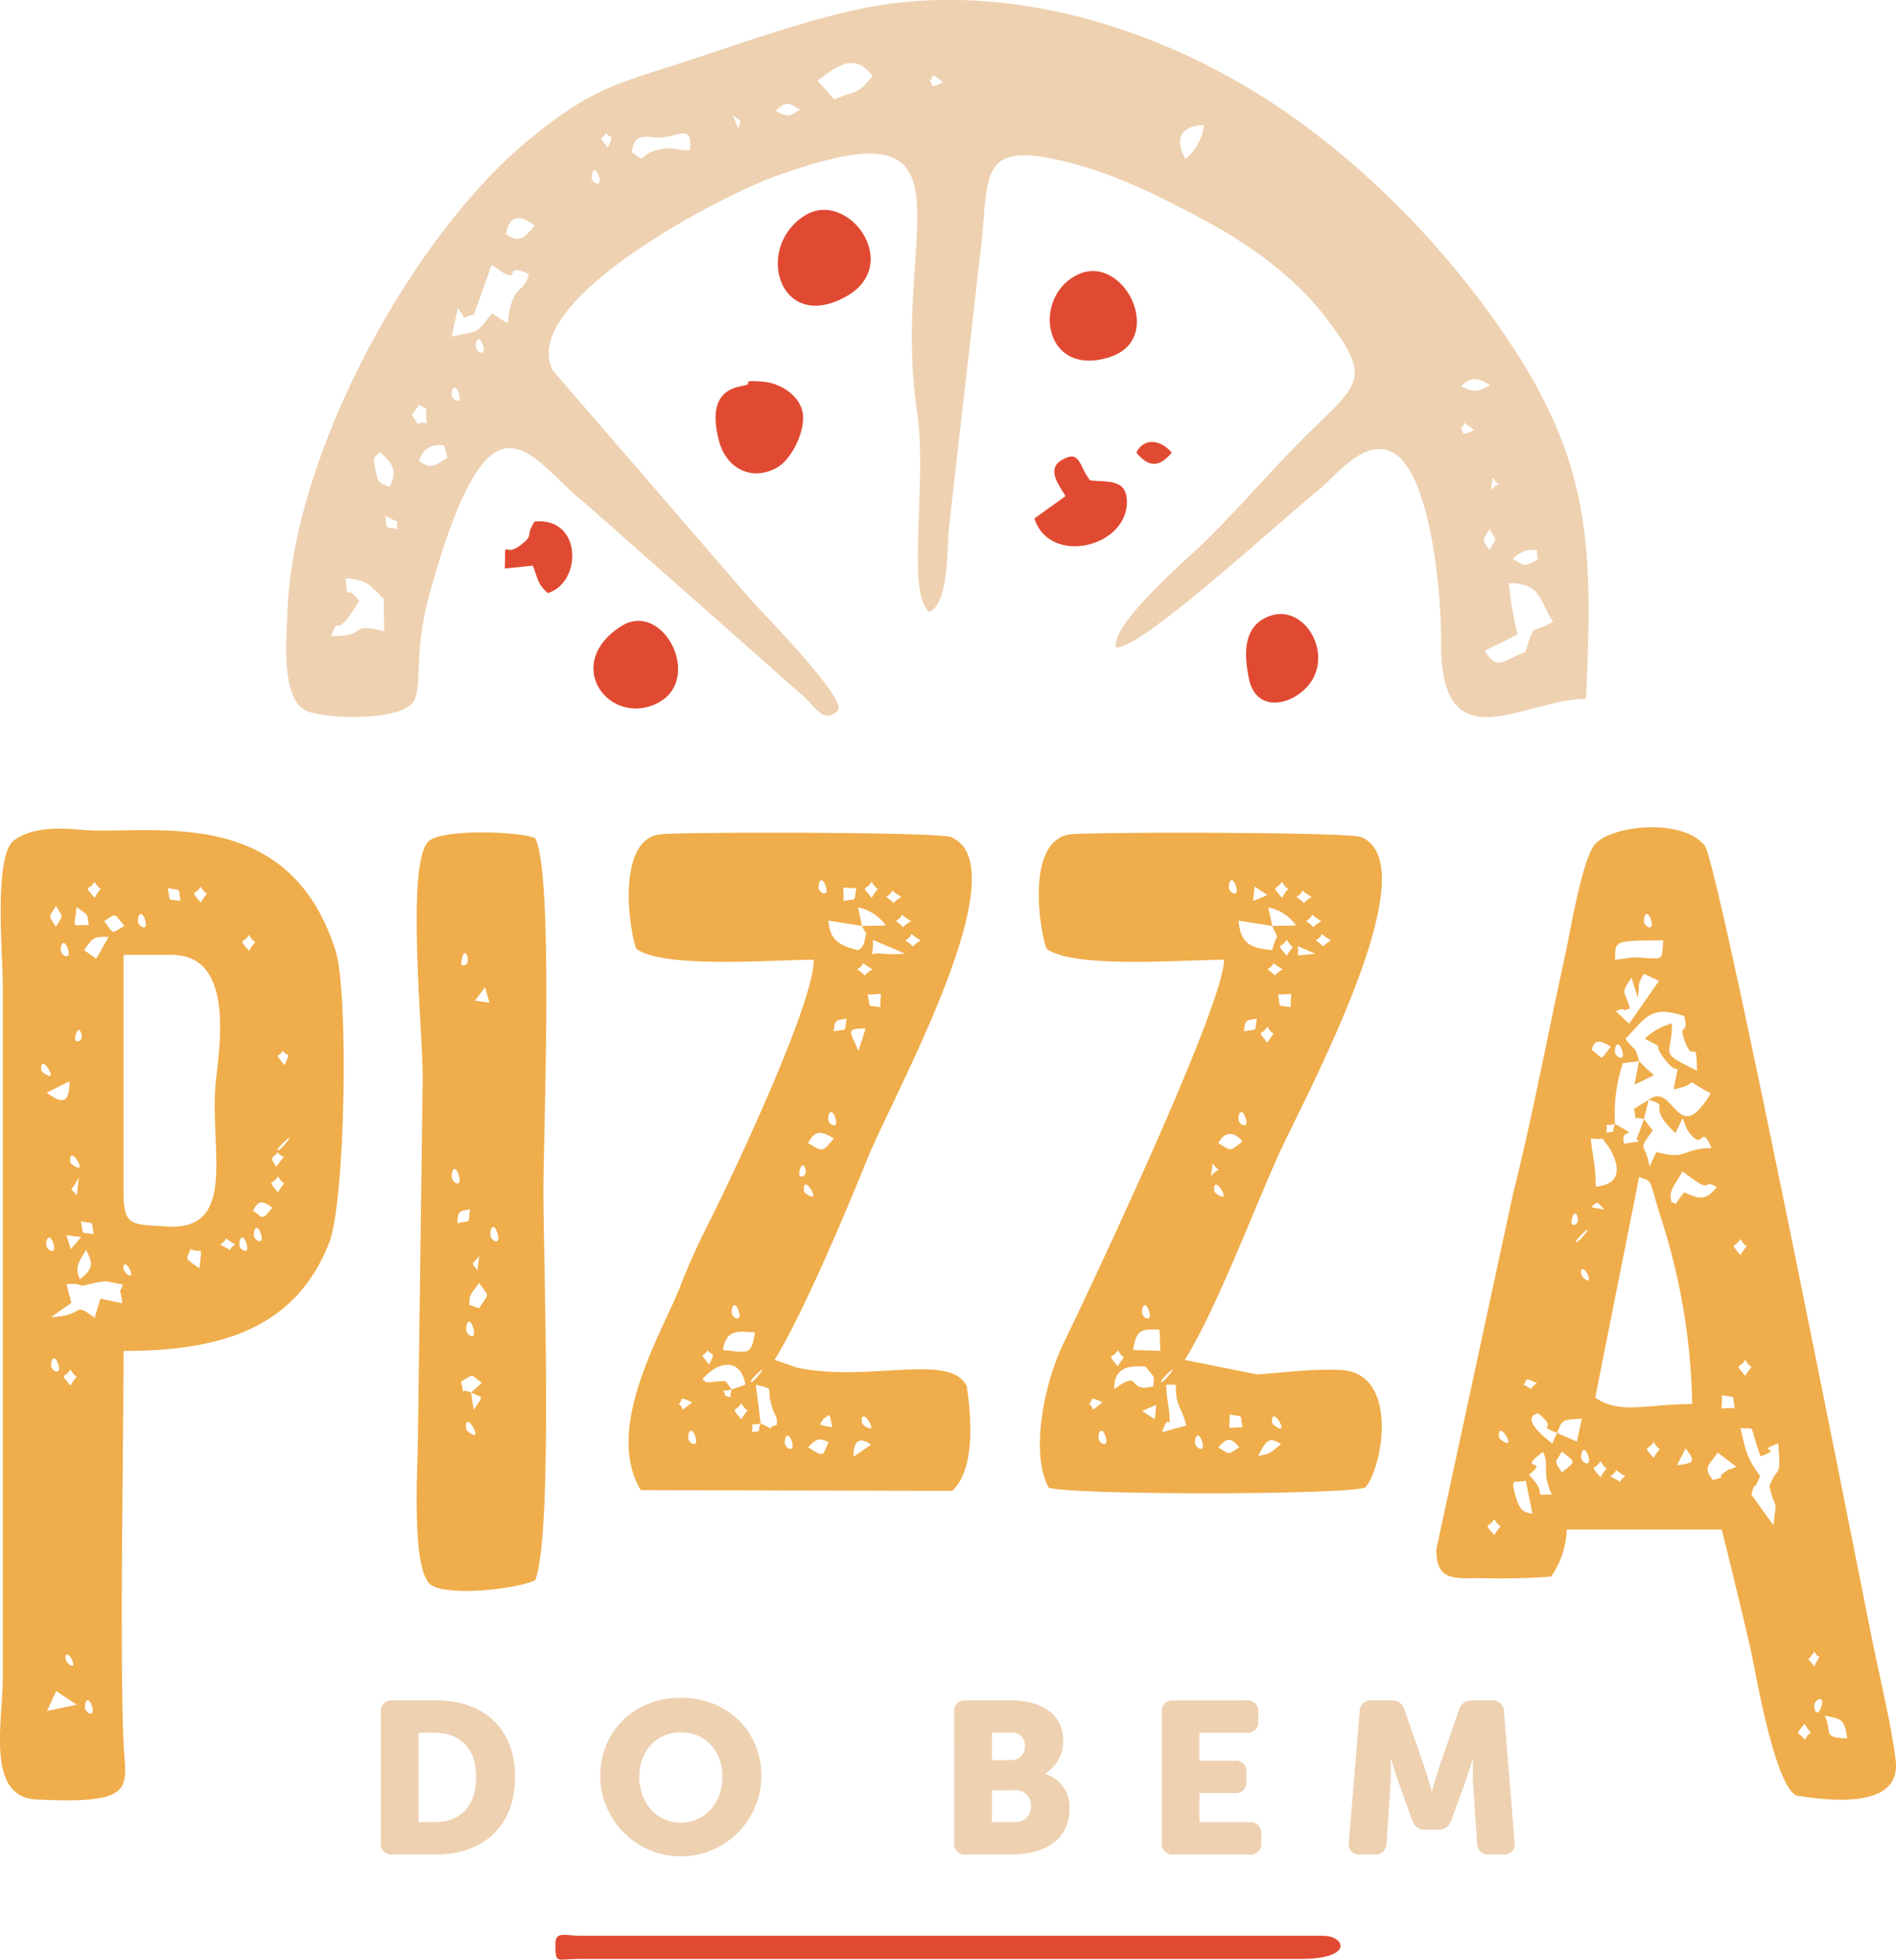
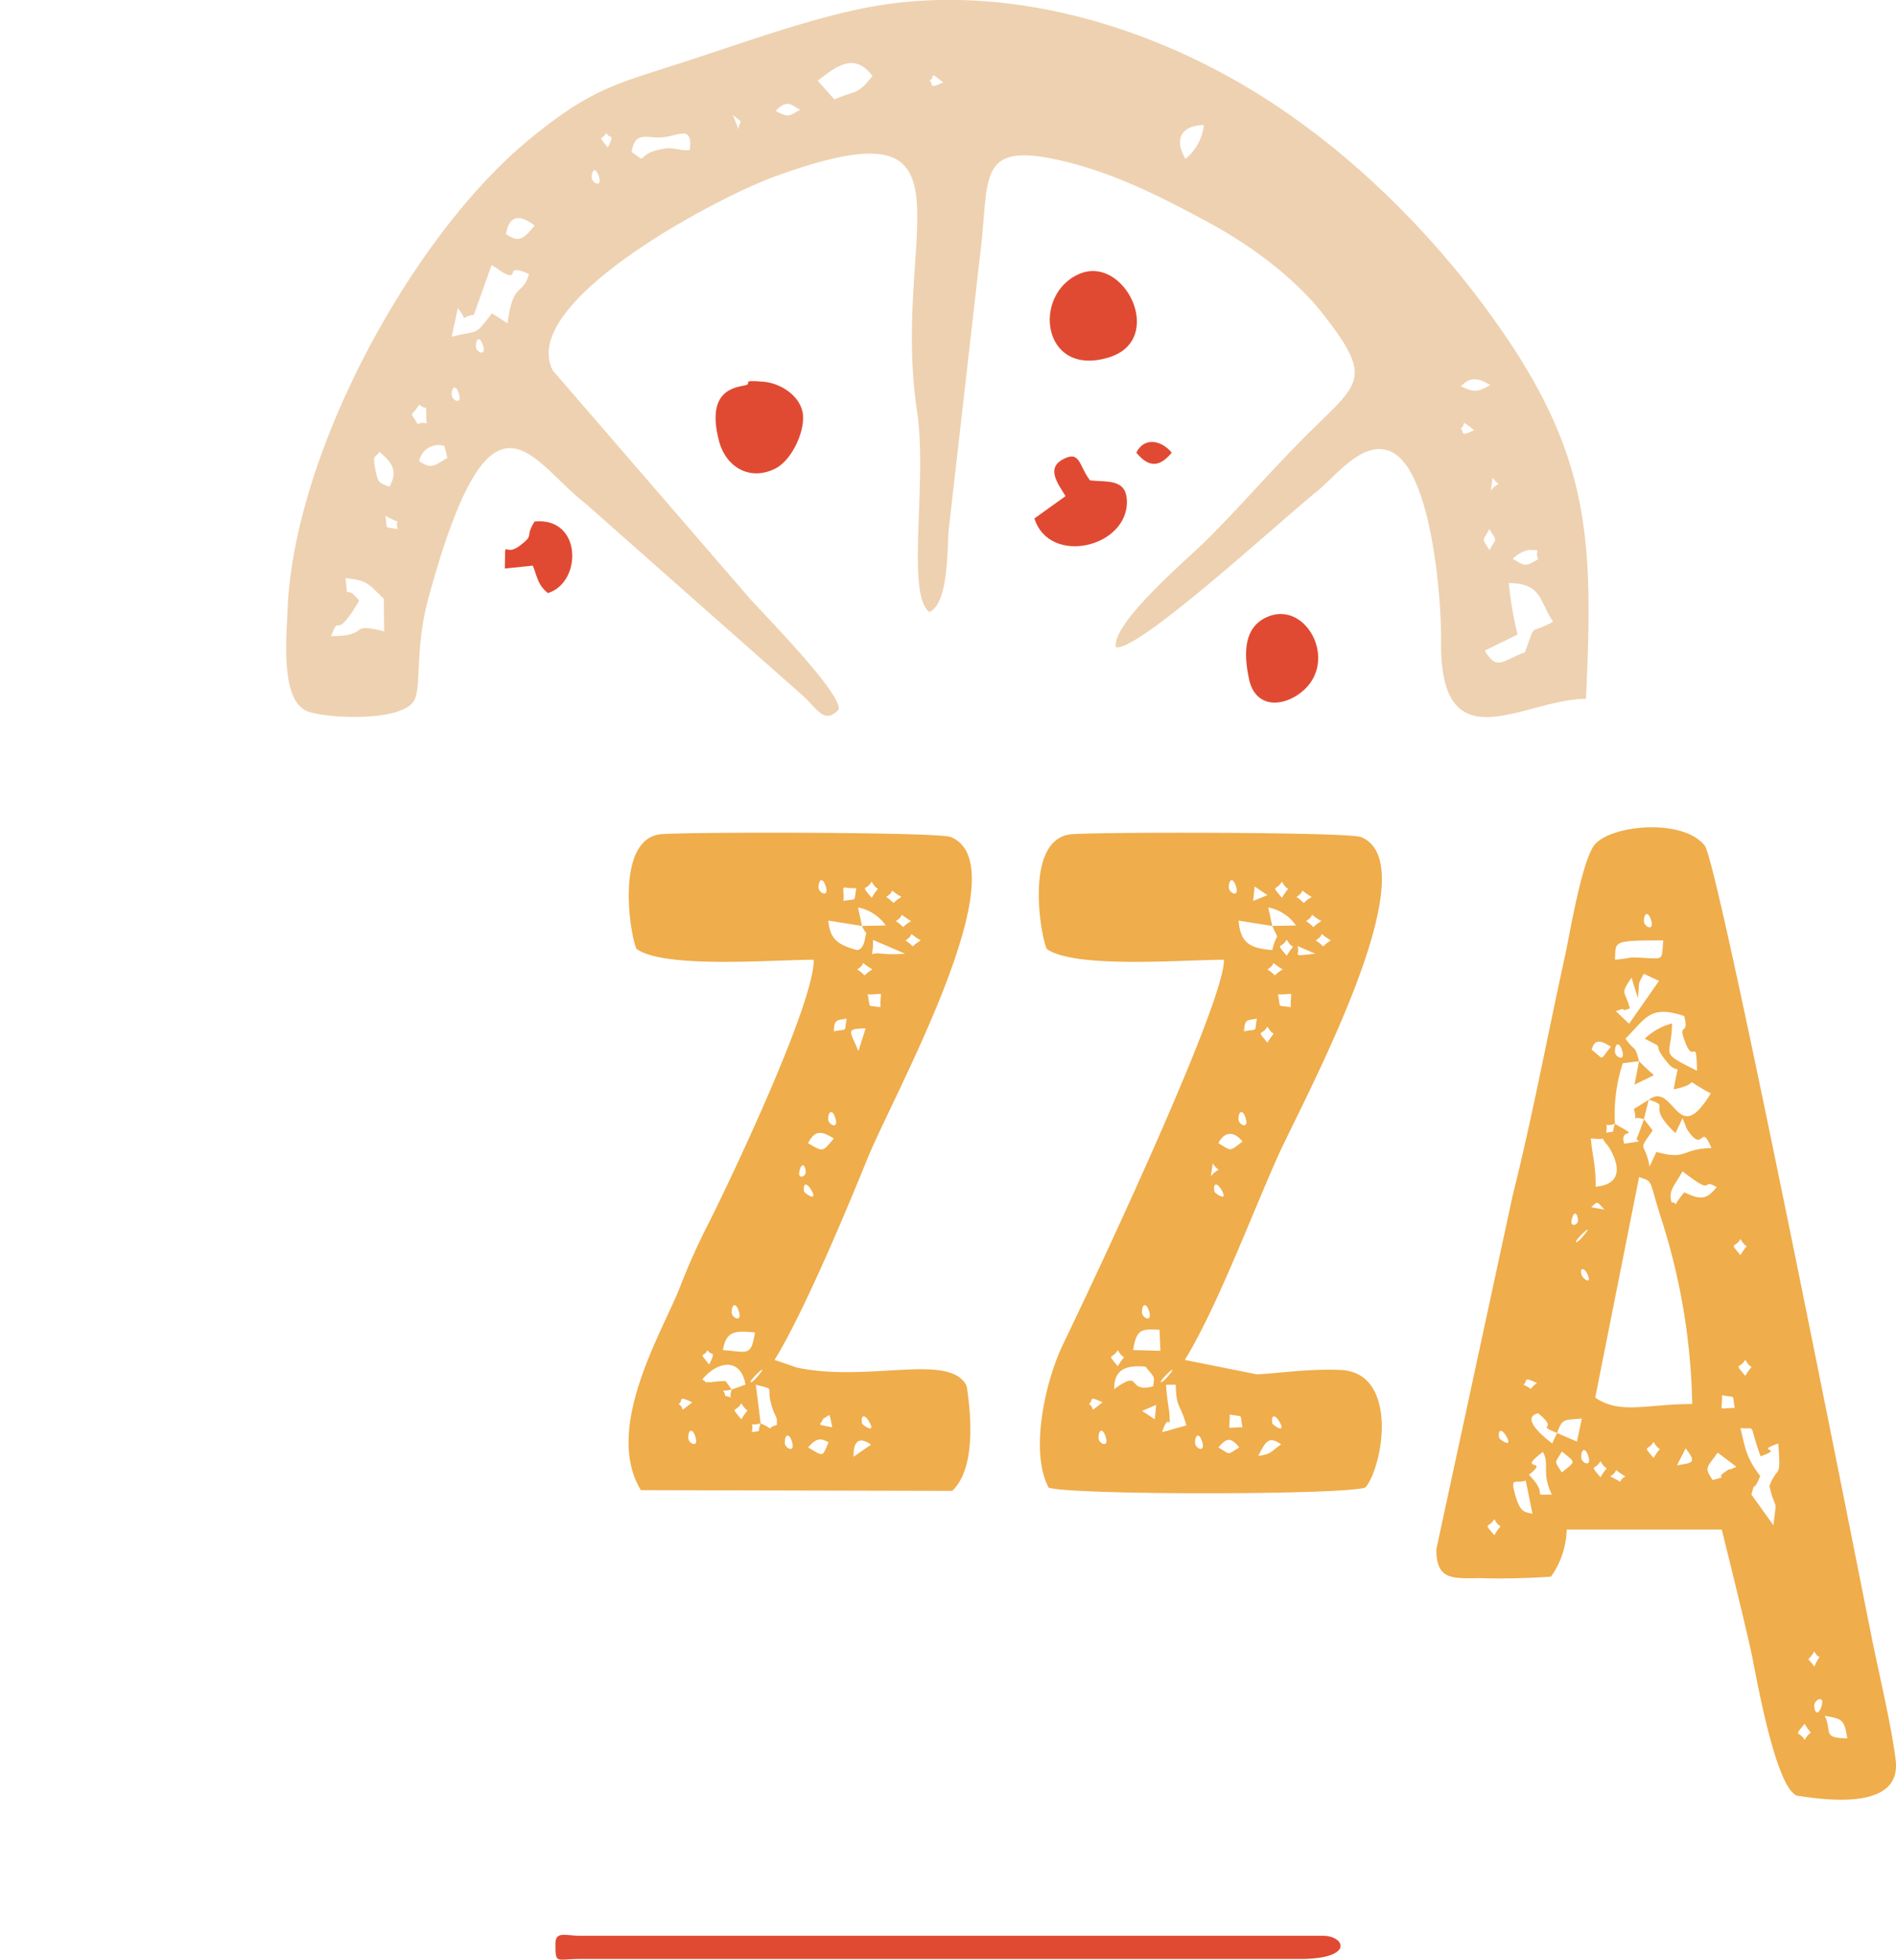
<svg xmlns="http://www.w3.org/2000/svg" id="Grupo_1195" data-name="Grupo 1195" width="256.268" height="264.731" viewBox="0 0 256.268 264.731">
  <path id="Caminho_1176" data-name="Caminho 1176" d="M6370.922,8411.617l4.442-2.184a49,49,0,0,1-1.193-6.952c4.477.086,4.046,2.267,5.983,5.219-3.38,1.932-2.171-.252-3.8,4.138C6373.251,8412.991,6372.6,8414.384,6370.922,8411.617Zm-155.932-1.96c1.295-3.413.3,1.132,3.8-4.79-2.04-2.613-1.444.563-1.845-3.038,2.984.259,3.1.8,5.173,2.775l.046,4.4C6216.992,8407.75,6220.515,8409.652,6214.99,8409.657Zm163.151-10.382c-1.858,1.027-1.667.957-3.43-.056a4.172,4.172,0,0,1,2.178-1.213C6378.865,8398.066,6377.563,8397.98,6378.142,8399.275Zm-6.58-4.082c1.026,1.787,1.026,1.046,0,2.833C6370.438,8396.283,6370.646,8396.866,6371.562,8395.193Zm-147.55,0c-1.983-.357-1.36.166-1.678-1.789C6224.984,8394.813,6223.478,8393.486,6224.012,8395.193Zm147.979-6.952c1.071,1.538,1.169.15-.248,1.73Zm-150.477-3.485c1.916,1.583,2.477,2.709,1.361,4.733-1.395-.619-1.5-.375-1.875-2.239C6220.534,8384.916,6221.013,8385.672,6221.514,8384.756ZM6226.9,8386a2.663,2.663,0,0,1,3.406-2.039l.4,1.61C6228.96,8386.627,6228.509,8387.156,6226.9,8386Zm140.748-4.4c.92-.53-.314-1.434,1.845.224C6367.367,8382.85,6368.245,8381.987,6367.648,8381.605Zm-140.971-.6c-1.092-1.92-.941-.75.224-2.609,1.042.823.947-.145.952,1.423C6227.857,8381.754,6228.276,8380.409,6226.677,8381.009Zm4.623-3.97c0-1.187.633-1.361,1.005,0C6232.7,8378.465,6231.3,8377.815,6231.3,8377.039Zm140.374-1.3c-1.65.946-2.2,1.043-3.97.168C6369.122,8374.438,6370.233,8374.905,6371.674,8375.734Zm-137.112-5.22c0-1.187.632-1.36,1.006,0C6235.959,8371.941,6234.562,8371.292,6234.562,8370.515Zm2.124-10.979a12.521,12.521,0,0,1,1.417.938c2.7,1.481-.039-1.382,3.634.256-.847,3.075-2.16.92-2.888,6.675l-2.107-1.345c-2.458,3.085-1.516,2.2-5.449,3.149l.826-3.857c1.6,1.959-.058,1.286,2.176.88Zm1.958-4.193c.432-2.71,2.01-2.6,3.858-1.138C6241.049,8355.963,6240.37,8356.579,6238.644,8355.343Zm11.575-7.661c0-1.187.632-1.361,1.006,0C6251.616,8349.107,6250.219,8348.458,6250.219,8347.682Zm5.387-3.43c.531-2.979,2.091-1.759,4.251-1.983,2.219-.231,4.011-1.686,3.633,1.722-1.691.172-2.129-.638-4.533.04C6256.167,8344.816,6257.92,8345.91,6255.605,8344.252Zm-3.206-.6c-1.5-1.869-.783-.852-.223-1.957C6252.688,8342.607,6253.382,8341.607,6252.4,8343.655Zm78.063,1.528c-1.555-2.7-.556-4.5,2.5-4.566A6.828,6.828,0,0,1,6330.462,8345.184Zm-60.392-3.966-.765-1.962C6271.007,8340.616,6270.1,8339.8,6270.07,8341.218Zm8.313-2.67c-1.6.92-1.466,1.089-3.318.168C6276.575,8337.159,6277.06,8337.788,6278.383,8338.548Zm17.5-3.914c.921-.53-.313-1.433,1.846.224C6295.6,8335.879,6296.483,8335.016,6295.885,8334.634Zm-15.117,0c2.654-2.081,4.98-3.81,7.4-.652-2.078,2.71-2.378,1.927-5.141,3.182Zm2.835,84.951c.472-2.149-10.068-12.815-12.008-14.994l-26.634-30.812c-4.751-9.183,22.1-23.331,29.958-26.187,29.113-10.583,15.579,7.295,19.285,31.781,1.42,9.387-1.557,24.693,1.67,27.033,2.607-1.154,2.384-8.684,2.6-11.121l4.211-36.89c1.434-10.84-.835-16,12.134-12.687,6.785,1.732,13.055,4.961,19.128,8.271,5.457,2.974,11.314,7.3,15.167,12.233,6.967,8.915,4.782,9.245-2.507,16.533-4.555,4.555-8.934,9.649-13.371,14.029-2.652,2.617-12.687,11.095-12.175,14.374,2.917.72,21.593-16.506,27.107-20.97,2.651-2.146,6.129-6.895,9.826-5.545,5.712,2.084,7.09,19.874,7.028,25.688-.182,16.948,11.195,7.822,19.586,7.814,1-21.359.666-32.685-12-50.632-8.653-12.266-20.174-23.7-33.053-31.533-14.967-9.106-33.644-14.423-51.116-11.405-7.746,1.338-17.151,4.731-24.76,7.22-10.24,3.35-13.259,3.712-21.866,10.754-15.771,12.905-31.945,42.321-32.715,63.833-.128,3.588-.992,12.217,2.848,13.5,2.857.953,12.789,1.356,14.3-1.561.985-1.9.053-6.962,1.9-13.756,8.482-31.187,13.724-18.623,21.136-12.891l29.792,26.323C6280.9,8419.855,6281.813,8421.445,6283.6,8419.585Z" transform="translate(-6170.242 -8323.72)" fill="#eed1b0" fill-rule="evenodd" />
-   <path id="Caminho_1177" data-name="Caminho 1177" d="M7187.327,8740.6c-6.78,4.4-3.292,15.878,5.666,10.887C7200.813,8747.132,7193.187,8736.8,7187.327,8740.6Z" transform="translate(-7078.645 -8711.423)" fill="#e14a32" fill-rule="evenodd" />
  <path id="Caminho_1178" data-name="Caminho 1178" d="M7064.53,9079.621c-1.037.319-5.582.293-3.668,7.561.963,3.658,4.322,5.456,7.694,3.676,2.264-1.194,4.134-5.389,3.574-7.7-.582-2.406-3.271-3.825-5.238-3.985C7063.623,9078.9,7065.374,9079.361,7064.53,9079.621Z" transform="translate(-6963.678 -9027.606)" fill="#e14a32" fill-rule="evenodd" />
  <path id="Caminho_1179" data-name="Caminho 1179" d="M7727.1,8861.345c-6.446,2.779-5.038,14.076,4.04,11.263C7738.865,8870.215,7733.263,8858.687,7727.1,8861.345Z" transform="translate(-7581.233 -8824.335)" fill="#e14a32" fill-rule="evenodd" />
-   <path id="Caminho_1180" data-name="Caminho 1180" d="M6821.847,9555.114c-7.6,4.928-2.043,12.88,4.137,10.716C6833.58,9563.169,6827.789,9551.26,6821.847,9555.114Z" transform="translate(-6737.956 -9470.481)" fill="#e14a32" fill-rule="evenodd" />
  <path id="Caminho_1181" data-name="Caminho 1181" d="M8115.308,9541.112c-3.192,1.382-3.24,4.827-2.5,8.366.757,3.637,3.918,3.918,6.529,2.22C8125.351,9547.785,8120.736,9538.763,8115.308,9541.112Z" transform="translate(-7943.998 -9457.784)" fill="#e14a32" fill-rule="evenodd" />
  <path id="Caminho_1182" data-name="Caminho 1182" d="M7696.89,9233.921l-4.21,3.02c2.046,6.456,12.729,3.887,12.5-2.417-.107-3-2.715-2.468-4.976-2.729-1.521-1.924-1.295-4.181-3.75-2.8C7694.253,9230.238,7695.924,9232.329,7696.89,9233.921Z" transform="translate(-7552.868 -9166.901)" fill="#e14a32" fill-rule="evenodd" />
  <path id="Caminho_1183" data-name="Caminho 1183" d="M6642.44,9363.328l3.776-.395c.64,1.527.614,2.535,2.04,3.712,4.646-1.415,4.681-10.288-1.79-9.674-1.394,2.169.078,1.676-1.936,3.224C6642.152,9362.025,6642.543,9358.706,6642.44,9363.328Z" transform="translate(-6574.206 -9286.523)" fill="#e14a32" fill-rule="evenodd" />
  <path id="Caminho_1184" data-name="Caminho 1184" d="M7894.76,9201.15c1.677,2.021,3.112,2.021,4.791,0C7898.113,9199.417,7895.809,9199.037,7894.76,9201.15Z" transform="translate(-7741.175 -9140.002)" fill="#e14a32" fill-rule="evenodd" />
  <g id="Grupo_1194" data-name="Grupo 1194" transform="translate(0 111.757)">
    <path id="Caminho_1185" data-name="Caminho 1185" d="M8883.449,10427l-.619,3.174,2.632-1.273A26.125,26.125,0,0,1,8883.449,10427Z" transform="translate(-8661.905 -10395.41)" fill="#efad4b" fill-rule="evenodd" />
    <g id="Grupo_1193" data-name="Grupo 1193">
      <path id="Caminho_1186" data-name="Caminho 1186" d="M8539.587,10084.605c1.229,2.083.978.423,0,2.181C8538.831,10085.443,8538,10086.5,8539.587,10084.605Zm2.721-1.082c2.459.406,2.633.58,3.039,3.039C8541.859,10086.525,8543.352,10085.664,8542.308,10083.523Zm-1.417-1.416c0-.777,1.4-1.427,1.006,0C8541.523,10083.469,8540.891,10083.295,8540.891,10082.107Zm0-5.219c-1.09-1.658-1.025-.331,0-2.069C8541.779,10076.463,8541.974,10074.434,8540.891,10076.889Zm-43.253-19.944c.979,1.757,1.231.1,0,2.181C8496.047,10057.23,8496.883,10058.286,8497.638,10056.944Zm4.252-5.209.911,4.5c-1.016-.251-1.6-.145-2.238-2.238C8499.65,10050.986,8500.568,10052.264,8501.89,10051.735Zm11.406-.552c1.571-.973-.118-1.291,2.068,0C8513.905,10051.974,8515.706,10052.326,8513.3,10051.184Zm-1.306-2.068c.979,1.758,1.231.1,0,2.182C8510.4,10049.4,8511.235,10050.457,8511.99,10049.115Zm15.173,2.554c-1.275-1.78-.67-1.743.663-3.706l2.543,1.917c-2.015.925-.027-.331-1.513.679C8527.248,10051.652,8529.694,10050.967,8527.163,10051.669Zm-20.392-1.025c-1.124-1.743-.916-1.161,0-2.833C8508.7,10049.412,8508.7,10049.041,8506.771,10050.644Zm-1.36,2.982c-3.109.042-.136.313-3.095-2.665,3-2.379-1.88-.23,1.9-3.095C8505.17,10049.654,8503.971,10050.583,8505.411,10053.626Zm18.1-6.244c1.386,1.891,1.176,1.955-1.182,2.293Zm-14.129,1.193c0-1.187.633-1.361,1.006,0C8510.778,10050,8509.381,10049.352,8509.381,10048.575Zm9.786-2.069c.978,1.758,1.23.1,0,2.181C8517.576,10046.792,8518.411,10047.848,8519.167,10046.506Zm-20.876-.541c-.2-1.333.485-1.163,1.059-.053C8500.134,10047.433,8498.323,10046.18,8498.291,10045.965Zm35.283,5.163c-1.889-2.519-1.975-3.586-2.664-6.468,2.264.214.989-.949,2.721,3.8,3.445-1.226-1.061-.508,2.386-1.733.4,5.117-.045,2.748-1.192,5.76.952,3.931,1.018,1.066.545,5.3l-2.987-4.161C8533,10051.387,8532.509,10053.73,8533.574,10051.128Zm-27.455-5.815c.734-1.934.8-1.743,3.35-1.946l-.664,3.109Zm0,0-.652,1.417c-4.84-3.737-1.94-4.022-1.9-4.082C8506.581,10045.136,8502.972,10044,8506.119,10045.313Zm22.293-5.106c1.977.4,1.336-.243,1.733,1.733C8527.65,10041.922,8528.516,10042.537,8528.412,10040.206Zm-11.2-29.47c1.963.715,1.235.1,2.958,5.523a86.528,86.528,0,0,1,4.218,25.139c-6.165,0-9.729,1.451-13.109-.867Zm-15.657,28.053c.71-.444-.232-1.221,1.845-.224C8501.879,10039.683,8503.351,10039.538,8501.553,10038.789Zm30.01-3.374c.978,1.758,1.229.1,0,2.181C8529.972,10035.7,8530.807,10036.758,8531.563,10035.415Zm-22.182-11.631c-.168-.87.477-.783.875.132C8510.888,10025.367,8509.524,10024.528,8509.381,10023.784Zm21.529-4.678c.978,1.757,1.23.1,0,2.18C8529.318,10019.393,8530.154,10020.448,8530.91,10019.106Zm-21.311-.322c-.913,1.079-1.43.992-.219-.219C8510.334,10017.612,8510.672,10017.516,8509.6,10018.784Zm-.648-2.308c.084.757-1.063,1.11-.875.132C8508.338,10015.252,8508.842,10015.5,8508.951,10016.477Zm3.575-1.346-1.784-.312C8511.7,10013.84,8511.544,10014.154,8512.526,10015.131Zm9.082-.965c-.509-1.557.417-2.324,1.473-4.193,4.7,3.627,2.271.72,4.622,2.125-1.492,1.822-2.224,1.678-4.4.708C8521.216,10015.42,8522.828,10014.185,8521.608,10014.166Zm-8.633-7.676c.131.146,3.516,5.1-1.638,5.551,0-3.156-.422-3.928-.652-6.523C8513.254,10005.8,8511.682,10005.05,8512.976,10006.49Zm.972-2.93c-.538,1.395.262.923-1.192,1.193C8513.1,10002.889,8512.021,10004.108,8513.947,10003.561Zm0-9.786c0-1.187.633-1.36,1.007,0C8515.345,9995.2,8513.947,9994.553,8513.947,9993.774Zm-.54-.651c-1.663,2-.8,1.756-2.609.428C8511.246,9991.732,8512.448,9992.586,8513.407,9993.123Zm5.106,7.175c3.216.957-.566.613,3.61,4.5l.957-2c.078.138.568,1.426.593,1.464,2.34,3.58,1.773-1.126,3.321,2.563-4.172.088-3.209,1.684-7.45.524l-.918,1.973c-.653-3.589-1.72-1.817.42-4.878l-1.186-1.533c-.123.449-.893,2.46-.9,2.473-.5.648,1.646.361-1.763.845-.774-2.409,2.574-.5-1.249-2.665a22.039,22.039,0,0,1,1.057-8.2l2.206-.279c-.638-2.355-.5-1.136-1.846-3.039,2.78-2.815,3.333-4.595,7.94-3.057.743,2.946-1.03.587.2,3.7,1.109,2.807,1.426-1.125,1.533,3.7-5.332-2.7-3.429-1.735-3.375-6.411a8.611,8.611,0,0,0-3.69,2.068c3.335,1.733.493.106,3.04,3.2,1.689,2.049,1.619-.778.874,3.643,4.3-.862.52-1.812,5,.541a11.9,11.9,0,0,1-1.245,1.8c-3.361,4.144-4.056-3.275-7.124-.926Zm-1.472-13.755c.287-2.319-.149-1.533.8-3.271l2.056.97-4.04,5.787-1.794-1.7c2.074-.758.028.3,1.9-.373-.689-2.545-1.357-1.811.22-4.15Zm-3.095-5.164c.131-2.527-.429-2.6,6.524-2.609-.221,2.515.146,2.532-2.315,2.382C8515.208,9980.971,8516.835,9981.123,8513.947,9981.379Zm3.914-5.219c0-1.187.633-1.361,1.007,0C8519.259,9977.587,8517.861,9976.938,8517.861,9976.16Zm-12.562,88.557a11.481,11.481,0,0,0,2.125-6.356h20.957c.572,2.29,3.5,14.112,4.105,17.146.75,3.743,3.2,17.478,6,18.79,4.39.688,14.218,1.916,13.4-4.8-.577-4.722-2.243-11.593-3.22-16.469-2.736-13.669-20.738-104.694-22.579-107.049-2.848-3.642-12.217-2.9-14.766-.277-1.788,1.839-3.5,12.329-4.174,15.4-2.349,10.662-4.386,21.621-7.024,32.119l-10.317,47.791c-.032,4.174,2.184,3.959,5.84,3.908A96.489,96.489,0,0,0,8505.3,10064.717Z" transform="translate(-8295.666 -9963.488)" fill="#efad4b" fill-rule="evenodd" />
-       <path id="Caminho_1187" data-name="Caminho 1187" d="M5652.742,10084.827c0-1.187.632-1.361,1.006,0C5654.139,10086.254,5652.742,10085.6,5652.742,10084.827Zm-3.885-2.19,2.778,1.838-4.016.853Zm1.276-4.333c-.168-.87.477-.783.875.131C5651.639,10079.887,5650.275,10079.047,5650.132,10078.3Zm.652-39.125c.978,1.757,1.231.1,0,2.181C5649.193,10039.465,5650.029,10040.521,5650.784,10039.179Zm-2.609-.54c0-1.187.632-1.361,1.006,0C5649.572,10040.064,5648.175,10039.416,5648.175,10038.639Zm2.069-10.979c3.156-.179.608.672,4.143-.25l1.2-.146c.095.006,1.96.4,2.318.452-.68,1.581-.372-.006-.105,2.531l-2.953-.624-.8,2.6c-3.1-2.389-1.175-.212-5.871-.112l2.745-1.928-.676-2.527Zm7.717-2.07c-.168-.869.477-.783.875.131C5659.467,10027.174,5658.1,10026.334,5657.961,10025.59Zm-5.872,1.417c-.788-1.528-.207-2.336.82-3.97C5653.879,10024.989,5653.881,10025.521,5652.089,10027.007Zm16.142-1.472c-1.978-1.42-1.876-1.072-1.193-2.61C5668.717,10023.676,5668.551,10022.013,5668.231,10025.535Zm5.387-3.206c0-1.187.632-1.361,1.006,0C5675.015,10023.755,5673.618,10023.105,5673.618,10022.329Zm-26.1,0c0-1.187.632-1.361,1.006,0C5648.92,10023.755,5647.522,10023.105,5647.522,10022.329Zm23.486,0c1.572-.973-.118-1.292,2.069,0C5671.618,10023.117,5673.419,10023.47,5671.008,10022.329Zm-20.168.616-.6-1.894,1.99.243Zm24.734-1.921c0-1.188.632-1.361,1.006,0C5676.973,10022.45,5675.575,10021.8,5675.575,10021.024Zm-21.64-.112c-1.935-.35-1.3.294-1.733-1.733C5654.178,10019.575,5653.538,10018.936,5653.935,10020.912Zm21.528-3.15c.779-1.572,1.356-1.346,2.609-.429C5676.479,10019.383,5676.742,10018.48,5675.463,10017.762Zm3.374-4.678c.978,1.758,1.23.1,0,2.181C5677.246,10013.37,5678.081,10014.426,5678.837,10013.084Zm-27.176,2.609c-1.07-1.455-.961-.028.251-2.446Zm27.176-5.871c.6,1.18,1.423-.188-.223,1.956C5677.438,10010.247,5678.454,10010.521,5678.837,10009.822Zm-28.053,1.416c-.2-1.334.485-1.164,1.059-.053C5652.627,10012.705,5650.817,10011.453,5650.784,10011.238Zm28.924-2.391c-.913,1.08-1.431.992-.219-.22C5680.443,10007.676,5680.78,10007.58,5679.708,10008.848Zm-29.035-8.589c-.027,2.665-.69,3.363-3.091,1.534Zm7.288-17.073h6.523c8.895,0,6.253,13.425,5.906,17.648-.719,8.764,3,19.727-6.667,19.042-4.626-.327-5.762.1-5.762-4.724Zm-11.091,15.657c-.2-1.333.485-1.164,1.059-.053C5648.713,10000.311,5646.9,9999.058,5646.87,9998.843Zm32.843-.764c-1.5-1.87-.783-.853-.224-1.958C5680,9997.031,5680.7,9996.031,5679.713,9998.079Zm-27.4-3.935c.084.757-1.063,1.11-.875.132C5651.7,9992.92,5652.2,9993.163,5652.312,9994.145Zm-2.832-11.611c0-1.187.632-1.36,1.006,0C5650.877,9983.959,5649.48,9983.311,5649.48,9982.533Zm25.442-2.068c.979,1.758,1.231.1,0,2.18C5673.332,9980.751,5674.167,9981.807,5674.922,9980.465Zm-22.292,2.068c1.258-1.756,1.31-1.824,3.321-1.787l-1.673,2.967Zm7.288-3.914c0-1.187.632-1.361,1.006,0C5661.315,9980.045,5659.918,9979.4,5659.918,9978.619Zm-4.566,0c1.69-1.056,1.188-1.2,2.721.652C5656.336,9980.246,5656.765,9980.593,5655.352,9978.619Zm-3.747-1.9c1.779,1.275,1.341.737,1.677,2.44C5650.751,9979.069,5651.34,9979.853,5651.6,9976.719Zm-2.778-.169c1.026,1.787,1.026,1.047,0,2.834C5647.7,9977.64,5647.911,9978.223,5648.827,9976.55Zm19.572-2.608c.978,1.757,1.231.1,0,2.18C5666.808,9974.227,5667.644,9975.283,5668.4,9973.941Zm-2.722,1.956c-1.934-.349-1.3.294-1.733-1.733C5665.921,9974.561,5665.281,9973.921,5665.677,9975.9Zm-11.631-2.609c.979,1.758,1.231.1,0,2.181C5652.456,9973.574,5653.291,9974.631,5654.046,9973.288Zm3.915,63.394c11.92,0,23.018-2.344,27.8-14.608,2.185-5.6,2.664-33.81.854-39.49-6.466-20.3-25.473-15.437-34.56-16.316-2.759-.267-6.587-.333-8.911,1.452-2.766,2.125-1.495,15.459-1.495,19.381v93.813c0,5.817-2.343,16.022,4.515,16.362,14,.692,12.033-1.659,11.792-7.842C5657.431,10075.945,5657.961,10050.3,5657.961,10036.682Z" transform="translate(-5641.265 -9965.945)" fill="#efad4b" fill-rule="evenodd" />
      <path id="Caminho_1188" data-name="Caminho 1188" d="M7728.47,10057.341c-1.787,1.026-1.046,1.026-2.833,0C7726.806,10055.965,7727.346,10055.975,7728.47,10057.341Zm2.553,1.137c.984-1.856,1.362-2.78,3.094-1.565C7732.586,10058.029,7732.808,10058.216,7731.022,10058.478Zm-8.536-1.789c0-1.187.632-1.361,1,0C7723.883,10058.115,7722.486,10057.466,7722.486,10056.688Zm-13.048-.652c0-1.187.633-1.36,1.006,0C7710.835,10057.463,7709.438,10056.813,7709.438,10056.036Zm17.726-3.149c1.978.4,1.337-.244,1.734,1.732C7726.4,10054.6,7727.267,10055.217,7727.164,10052.887Zm5.76,1.192c-.2-1.333.485-1.163,1.059-.053C7734.767,10055.547,7732.957,10054.294,7732.924,10054.079Zm-15.877-.542-1.719-1.133,1.911-.823Zm2.83-4.678c.068,3.24.605,2.5,1.436,5.5l-3.281.918c.992-3.173,1.171.53.957-2.856a30.548,30.548,0,0,1-.417-3.557Zm-9.9,2.387c-2.094,1.606-.8.867-1.845.223C7708.844,10051.024,7707.9,10050.248,7709.979,10051.246Zm8.812-3.473c-.913,1.08-1.43.993-.219-.218C7719.525,10046.6,7719.863,10046.506,7718.79,10047.773Zm-7.227,1.683c-.06-2.772,1.749-3.257,4.23-3.038,1.284,1.617,1.207,1.159,1.044,2.665C7713.053,10050.046,7715.488,10046.623,7711.563,10049.456Zm.484-5.274c.978,1.758,1.23.1,0,2.18C7710.457,10044.468,7711.292,10045.523,7712.048,10044.182Zm2.069,0c.438-2.657.939-2.925,3.571-2.742l.12,2.838Zm1.193-5.107c0-1.187.632-1.361,1.006,0C7716.707,10040.5,7715.31,10039.852,7715.31,10039.074Zm9.786-16.31c-.2-1.334.485-1.164,1.059-.053C7726.938,10024.231,7725.128,10022.979,7725.1,10022.765Zm-.224-3.8c1.071,1.539,1.169.151-.248,1.731Zm.765-2.722c.818-1.642,2.146-1.659,3.262-.224C7727.046,10017.391,7727.56,10017.344,7725.636,10016.24Zm2.721-3.262c0-1.187.633-1.361,1.005,0C7729.755,10014.405,7728.357,10013.756,7728.357,10012.979Zm3.914-12.507c.979,1.758,1.231.1,0,2.181C7730.681,10000.758,7731.516,10001.813,7732.271,10000.472Zm-3.15.652c.025-1.79.551-1.451,1.733-1.733C7730.458,10001.367,7731.1,10000.728,7729.122,10001.124Zm6.3-3.262c-1.934-.349-1.3.294-1.734-1.734C7736.171,9996.223,7735.328,9995.379,7735.422,9997.862Zm-3.15-5.107c1.572-.973-.118-1.291,2.069,0C7732.6,9993.782,7733.93,9993.846,7732.271,9992.755Zm6.468-2.125c-3.5.382-1.958.325-2.4-1.028Zm-3.858-1.9c.978,1.758,1.23.1,0,2.182C7733.291,9989.016,7734.125,9990.071,7734.881,9988.729Zm3.914.112c1.572-.973-.118-1.292,2.069,0C7739.126,9989.867,7740.454,9989.931,7738.8,9988.841Zm-5.872-1.958c1.037,2.336.658.521,0,3.263-2.978-.259-4.293-.887-4.554-3.981Zm4.567-.651c1.571-.974-.118-1.292,2.068,0C7737.821,9987.258,7739.149,9987.321,7737.491,9986.231Zm-4.567.651-.541-2.5a6.007,6.007,0,0,1,3.75,2.436Zm3.262-3.914c1.571-.972-.118-1.291,2.069,0C7736.517,9984,7737.845,9984.06,7736.186,9982.969Zm-1.957-2.068c.978,1.758,1.23.1,0,2.181C7732.638,9981.188,7733.473,9982.242,7734.229,9980.9Zm-3.694.653,1.735,1.163-1.925.792Zm-3.482.11c0-1.187.632-1.36,1.006,0C7728.45,9983.092,7727.053,9982.441,7727.053,9981.664Zm-24.623,8.313c3.726,2.717,18.472,1.473,23.971,1.473.033,5.8-16.558,41.192-21.76,51.958-2.385,4.935-4.546,14.523-1.932,19.358,2.875,1.008,39.975,1.014,42.8-.021,2.425-2.857,4.577-15.572-3.408-15.883-4.183-.163-7.409.361-11.232.6l-9.767-1.948c4.2-6.779,9.047-19.6,12.486-27.309,3.322-7.445,20.889-39.408,11.34-43.324-1.721-.706-36.994-.711-39.384-.357C7699.468,9975.426,7701.554,9987.929,7702.43,9989.978Z" transform="translate(-7560.961 -9973.559)" fill="#efad4b" fill-rule="evenodd" />
      <path id="Caminho_1189" data-name="Caminho 1189" d="M6914.813,10056.619c-.916,2.049-.6,1.959-2.777.708C6913.239,10055.912,6913.814,10056.134,6914.813,10056.619Zm3.374,1.957c-.065-2.051.727-2.8,2.361-1.633Zm-9.3-1.9c0-1.187.633-1.36,1.006,0C6910.282,10058.1,6908.885,10057.452,6908.885,10056.675Zm-13.048-.651c0-1.187.632-1.361,1.006,0C6897.235,10057.449,6895.837,10056.8,6895.837,10056.023Zm9.786-1.958c-.538,1.4.261.924-1.193,1.193C6904.775,10053.395,6903.7,10054.613,6905.623,10054.065Zm13.7,0c-.2-1.333.485-1.163,1.059-.052C6921.166,10055.533,6919.355,10054.28,6919.323,10054.065Zm-4.026.54c-2.319-.462-1.62-.207-1.192-1.192C6915.09,10052.986,6914.833,10052.287,6915.3,10054.605Zm-12.283-3.262c.978,1.758,1.23.1,0,2.182C6901.423,10051.631,6902.258,10052.688,6903.014,10051.344Zm2.609,2.722-.653-5.219c2.757.75,1.4.137,2.056,2.545.572,2.108.871,1.481.778,2.9C6905.94,10054.791,6908.054,10055.2,6905.623,10054.065Zm-9.246-2.833c-2.093,1.606-.8.867-1.845.224C6895.243,10051.011,6894.3,10050.234,6896.377,10051.232Zm5.331-1.734c-.511,1.58.453,1.049-.876.877C6900.68,10049.2,6899.836,10049.926,6901.708,10049.5Zm3.48-1.737c-.913,1.079-1.43.992-.219-.219C6905.924,10046.588,6906.262,10046.493,6905.189,10047.761Zm-3.48,1.737-.82-1.137a12.788,12.788,0,0,0-2.008.155c-1.179-.047-.25.16-1.143-.378,2.03-2.488,5.2-3.027,5.835.7Zm-3.038-3.373c-1.5-1.869-.784-.852-.225-1.957C6898.958,10045.076,6899.653,10044.078,6898.671,10046.125Zm1.845-1.957c.485-2.687,1.715-2.593,4.343-2.386C6904.319,10045.059,6903.932,10044.439,6900.516,10044.168Zm1.193-5.107c0-1.187.632-1.361,1.006,0C6903.106,10040.487,6901.708,10039.838,6901.708,10039.061Zm9.786-16.309c-.2-1.334.485-1.164,1.058-.054C6913.337,10024.219,6911.526,10022.966,6911.495,10022.752Zm.222-2.741c.084.756-1.063,1.11-.875.131C6911.1,10018.785,6911.607,10019.029,6911.717,10020.011Zm.318-3.784c1.025-2.064,2.1-1.446,3.485-.651C6913.941,10017.479,6914.07,10017.395,6912.035,10016.227Zm2.721-3.262c0-1.187.632-1.36,1.006,0C6916.153,10014.392,6914.756,10013.743,6914.756,10012.965Zm4.082-9.188c-1.1-2.718-1.862-3.028.974-3.066Zm-3.317-2.666c.025-1.79.551-1.451,1.734-1.733C6916.857,10001.354,6917.5,10000.714,6915.521,10001.11Zm6.3-3.262c-1.934-.349-1.295.295-1.733-1.733C6922.57,9996.209,6921.727,9995.366,6921.82,9997.849Zm-3.15-5.107c1.572-.973-.118-1.291,2.069,0C6919,9993.769,6920.329,9993.832,6918.67,9992.741Zm3.3-2.121c-1.927-.293-1.116,1.065-1.158-1.859l4.328,1.855A16.649,16.649,0,0,1,6921.968,9990.62Zm3.226-1.793c1.571-.973-.118-1.291,2.069,0C6925.525,9989.854,6926.853,9989.918,6925.194,9988.827Zm-5.872-1.957c.7,1.568.658.343.4,1.754-.285,1.563-1.034,1.487-1.052,1.509-2.387-.654-3.685-1.306-3.9-3.982Zm4.567-.652c1.572-.973-.118-1.292,2.069,0C6924.22,9987.244,6925.548,9987.309,6923.89,9986.218Zm-4.567.652-.541-2.5a6,6,0,0,1,3.75,2.436Zm3.262-3.915c1.572-.972-.117-1.291,2.069,0C6922.916,9983.982,6924.243,9984.047,6922.584,9982.955Zm-1.957-2.068c.978,1.758,1.23.1,0,2.181C6919.037,9981.174,6919.872,9982.229,6920.628,9980.887Zm-3.8,2.609c.083-2.553-.611-1.631,1.733-1.732C6918.162,9983.739,6918.8,9983.1,6916.826,9983.5Zm-3.375-1.845c0-1.188.633-1.361,1.006,0C6914.849,9983.078,6913.451,9982.428,6913.451,9981.651Zm-24.623,8.313c3.726,2.717,18.472,1.473,23.97,1.473.033,5.9-10.854,28.9-14.135,35.446a89.971,89.971,0,0,0-3.856,8.539c-2.192,5.845-10.549,19.137-5.383,27.666l42.088.1c3.181-3,2.576-10.185,1.957-14.141-2.165-4.616-13.3-.46-22.922-2.509l-3.05-1.041c3.872-6.246,9.673-20.077,12.569-27.227,3.4-8.389,20.834-39.479,11.258-43.406-1.72-.705-36.972-.711-39.385-.358C6886.025,9975.376,6887.905,9987.8,6888.829,9989.964Z" transform="translate(-6802.813 -9973.546)" fill="#efad4b" fill-rule="evenodd" />
-       <path id="Caminho_1190" data-name="Caminho 1190" d="M6474.338,10054.291c-.2-1.455.485-1.27,1.059-.058C6476.182,10055.891,6474.371,10054.525,6474.338,10054.291Zm.652-4.98c1.8.825,1.672.273.364,2.33Zm0,0c-1.774-.764-.726.816-1.36-1.484,1.938-1.167,1.185-.937,2.835.149Zm-.652-8.538c0-1.295.633-1.484,1.006,0C6475.735,10042.328,6474.338,10041.62,6474.338,10040.772Zm1.734-6.281c1.395,2.053,1.476,1.12.015,3.434l-1.32-.466C6474.678,10035.989,6475.114,10035.924,6476.072,10034.491Zm.017-3.625-.222,1.958C6474.9,10031.591,6475.117,10032.123,6476.088,10030.866Zm1.512-2.9c0-1.295.632-1.484,1.006,0C6479,10029.521,6477.6,10028.813,6477.6,10027.966Zm-4.455-1.545c.025-1.953.551-1.583,1.733-1.891C6474.482,10026.687,6475.122,10025.988,6473.146,10026.421Zm-.764-6.281c0-1.3.632-1.484,1.005,0C6473.778,10021.7,6472.381,10020.986,6472.381,10020.14Zm4.5-25.577.6,2.067-1.976-.26Zm-2.323-3.737c.083.825-1.064,1.21-.875.144C6473.947,9989.489,6474.451,9989.755,6474.561,9990.825Zm9.111,83.84c2.437-6.373,1.1-43.232,1.1-52.392,0-8,1.426-43.132-1.115-47.877-2.343-.942-12.487-1.225-14.366.4-3.145,2.718-.829,25.68-.829,31.824l-.652,49.093c0,3.345-.992,17.807,1.813,19.6C6472.021,10076.846,6480.966,10075.895,6483.672,10074.665Z" transform="translate(-6411.323 -9972.942)" fill="#efad4b" fill-rule="evenodd" />
      <path id="Caminho_1191" data-name="Caminho 1191" d="M8882.881,10506.221l.652-2.61-2.013,1.249C8882.141,10506.92,8880.895,10505.688,8882.881,10506.221Z" transform="translate(-8660.685 -10466.799)" fill="#efad4b" fill-rule="evenodd" />
    </g>
  </g>
-   <path id="Caminho_1192" data-name="Caminho 1192" d="M6396.52,11708.52a1.432,1.432,0,0,0,1.6,1.6h5.8c6.552,0,10.746-3.9,10.746-10.455s-4.194-10.367-10.746-10.367h-5.8a1.431,1.431,0,0,0-1.6,1.6Zm5.1-2.768v-12.085h2.1c3.436,0,5.678,2.038,5.678,6,0,3.99-2.154,6.086-5.678,6.086Zm24.559-6.173a10.892,10.892,0,0,0,21.783,0c0-5.972-4.426-10.63-10.892-10.63S6426.176,11693.607,6426.176,11699.579Zm5.272,0c0-3.408,2.33-5.972,5.62-5.972s5.621,2.563,5.621,5.972c0,3.553-2.33,6.231-5.621,6.231S6431.448,11703.132,6431.448,11699.579Zm42.566,8.94a1.432,1.432,0,0,0,1.6,1.6h6.057c4.135,0,7.922-1.66,7.922-6.2a4.67,4.67,0,0,0-3.263-4.689v-.058a5.086,5.086,0,0,0,2.417-4.427c0-3.582-2.913-5.445-7.077-5.445h-6.057a1.431,1.431,0,0,0-1.6,1.6Zm5.1-11.154v-3.7h2.533a1.694,1.694,0,0,1,1.922,1.776,1.761,1.761,0,0,1-1.834,1.922Zm0,8.387v-4.311h3.086a2,2,0,0,1,2.185,2.127,2.068,2.068,0,0,1-2.214,2.184Zm22.958,2.768a1.431,1.431,0,0,0,1.6,1.6h10.25a1.432,1.432,0,0,0,1.6-1.6v-1.166a1.432,1.432,0,0,0-1.6-1.6h-6.756v-3.932h4.747a1.432,1.432,0,0,0,1.6-1.6v-1.164a1.432,1.432,0,0,0-1.6-1.6h-4.747v-3.785h6.349a1.432,1.432,0,0,0,1.6-1.6v-1.164a1.431,1.431,0,0,0-1.6-1.6h-9.843a1.431,1.431,0,0,0-1.6,1.6Zm25.287-.059a1.38,1.38,0,0,0,1.515,1.66h1.922a1.5,1.5,0,0,0,1.659-1.544l.524-7.834a31.073,31.073,0,0,0,0-3.5h.059s.7,2.185,1.165,3.5l1.718,4.746a1.765,1.765,0,0,0,1.834,1.282h1.631a1.766,1.766,0,0,0,1.835-1.282l1.718-4.746c.466-1.311,1.165-3.5,1.165-3.5h.058a31.073,31.073,0,0,0,0,3.5l.524,7.834a1.5,1.5,0,0,0,1.661,1.544h1.892a1.378,1.378,0,0,0,1.514-1.66l-1.427-17.619a1.5,1.5,0,0,0-1.66-1.543h-2.621a1.706,1.706,0,0,0-1.806,1.31l-2.592,7.485c-.466,1.34-1.048,3.437-1.048,3.437h-.058s-.583-2.1-1.049-3.437l-2.592-7.485a1.706,1.706,0,0,0-1.806-1.31h-2.621a1.5,1.5,0,0,0-1.661,1.543Z" transform="translate(-6345.046 -11459.596)" fill="#eed1b0" />
  <path id="Caminho_1193" data-name="Caminho 1193" d="M6746.115,12158.932H6846.54c2.979,0,4.292,3.131-3.083,3.131h-97.416c-3.172,0-3.253.772-3.253-2.079C6742.789,12158.258,6744.191,12158.932,6746.115,12158.932Z" transform="translate(-6667.716 -11897.427)" fill="#e14a32" fill-rule="evenodd" />
</svg>